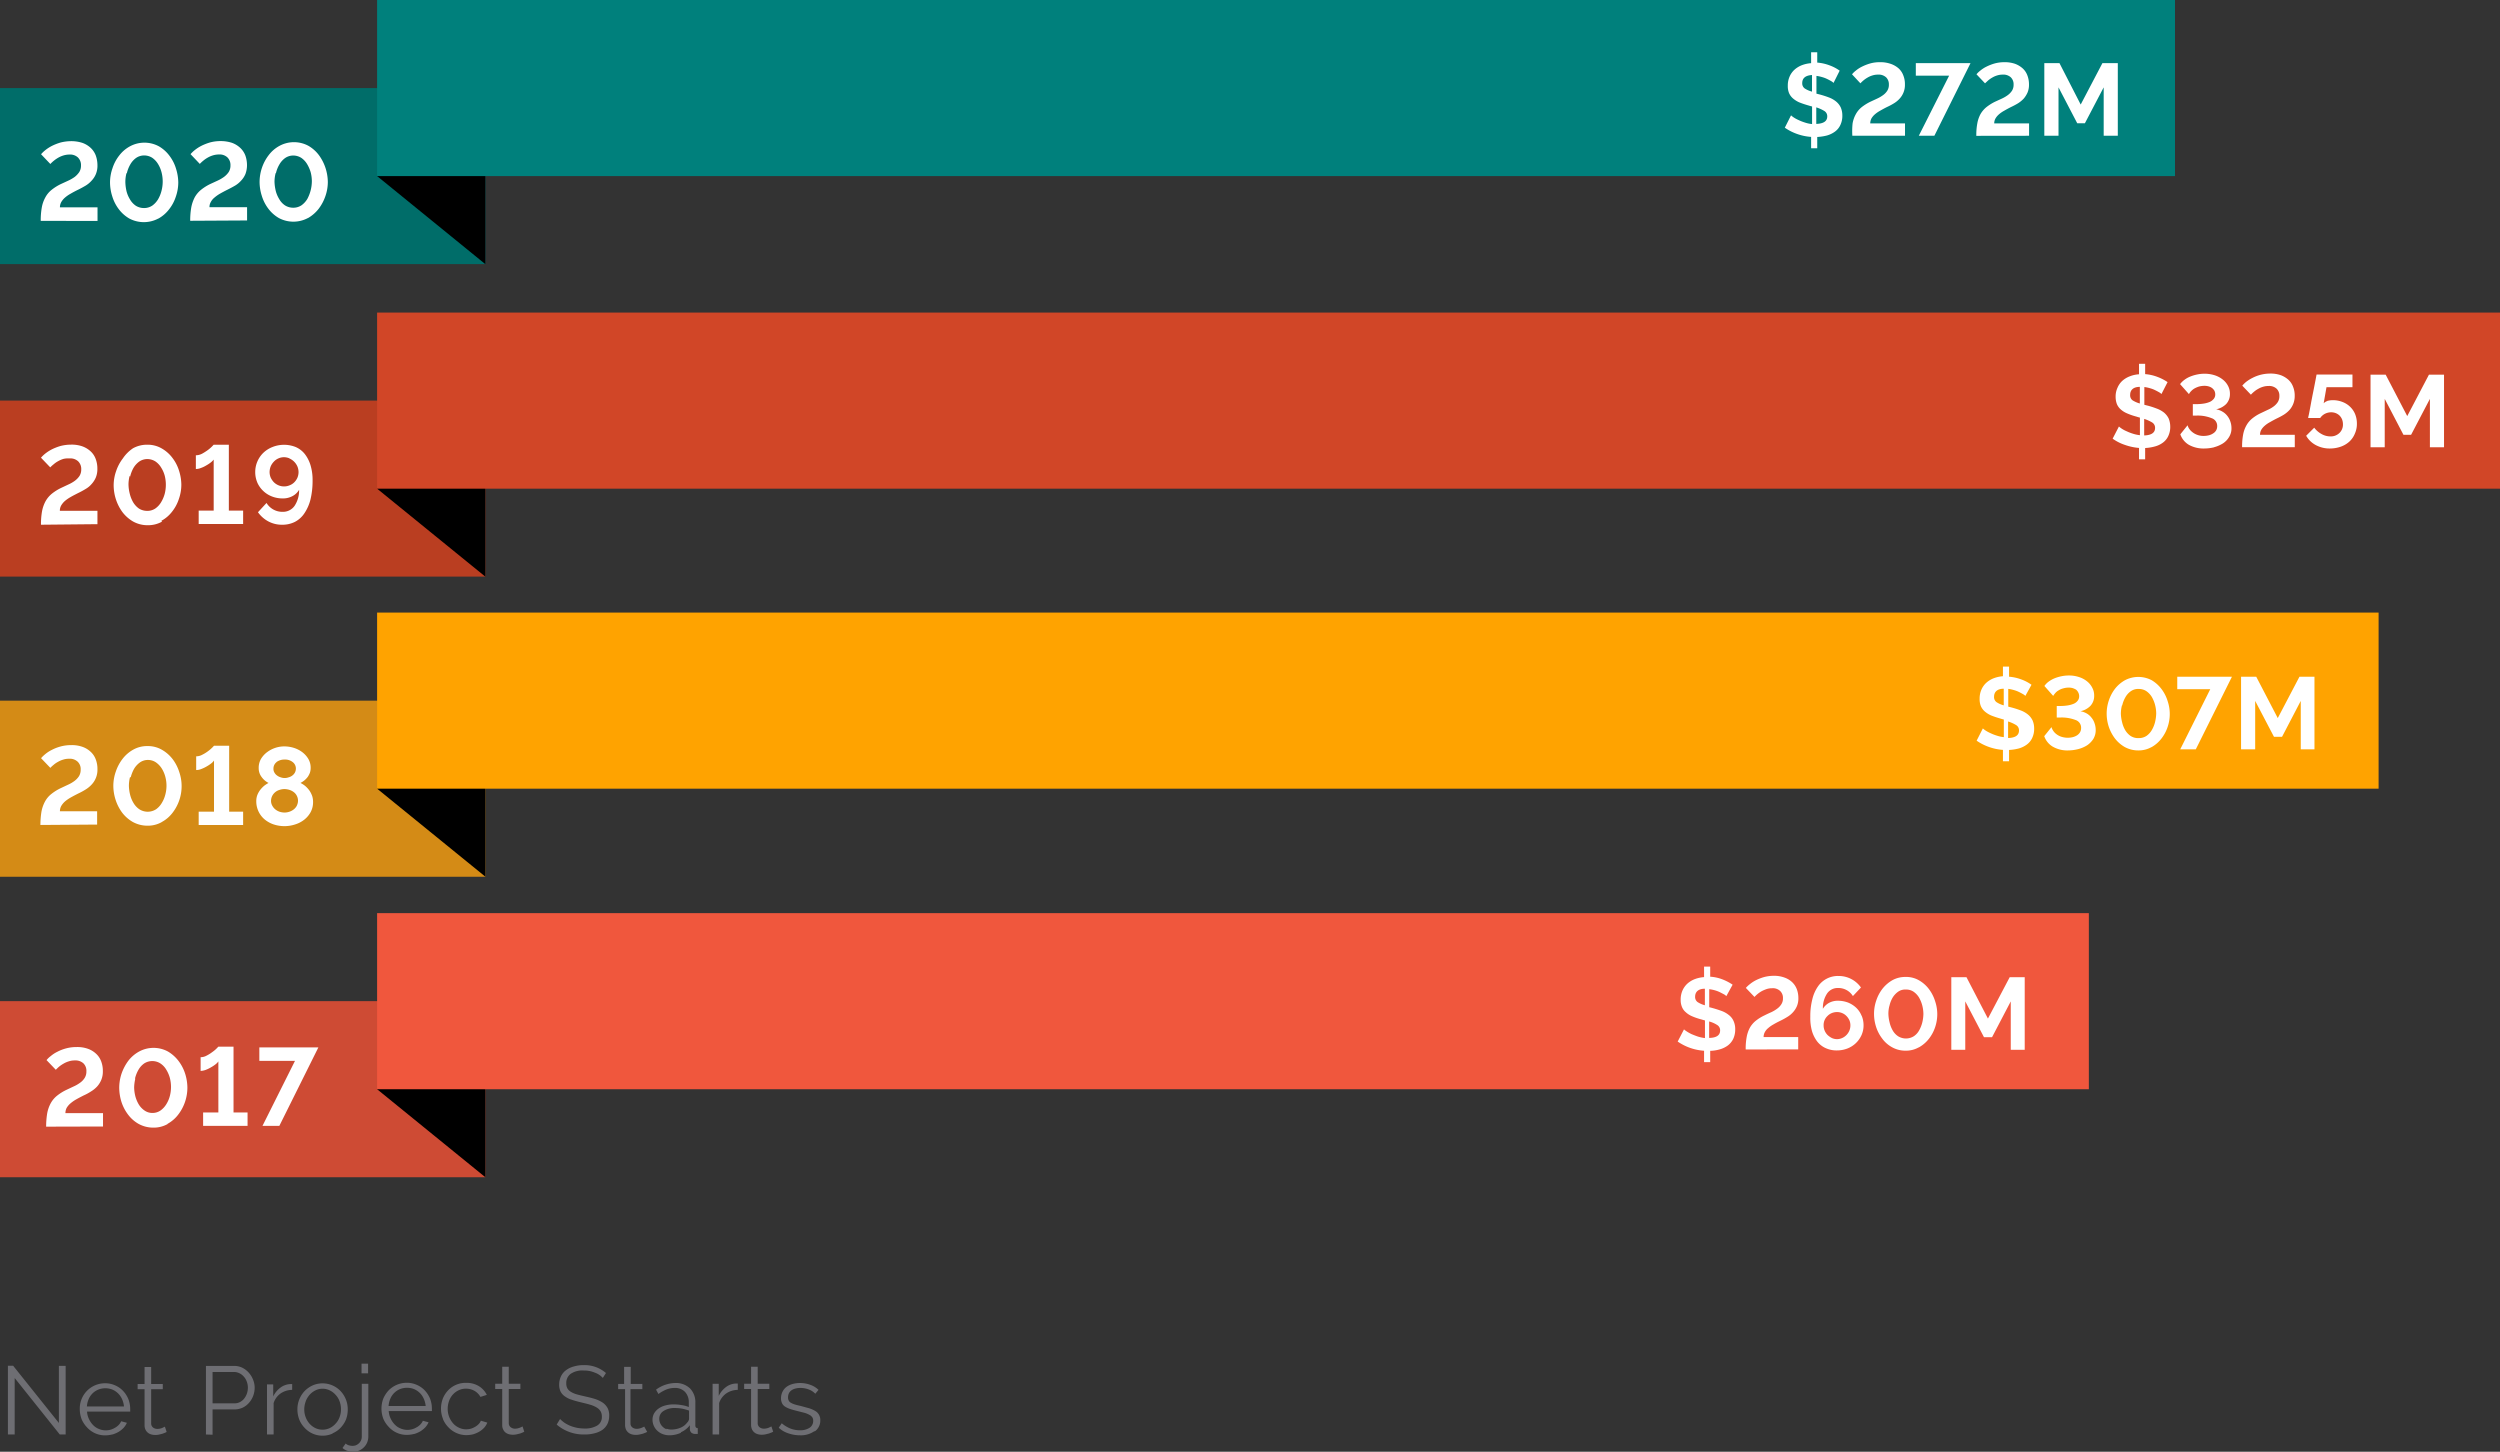
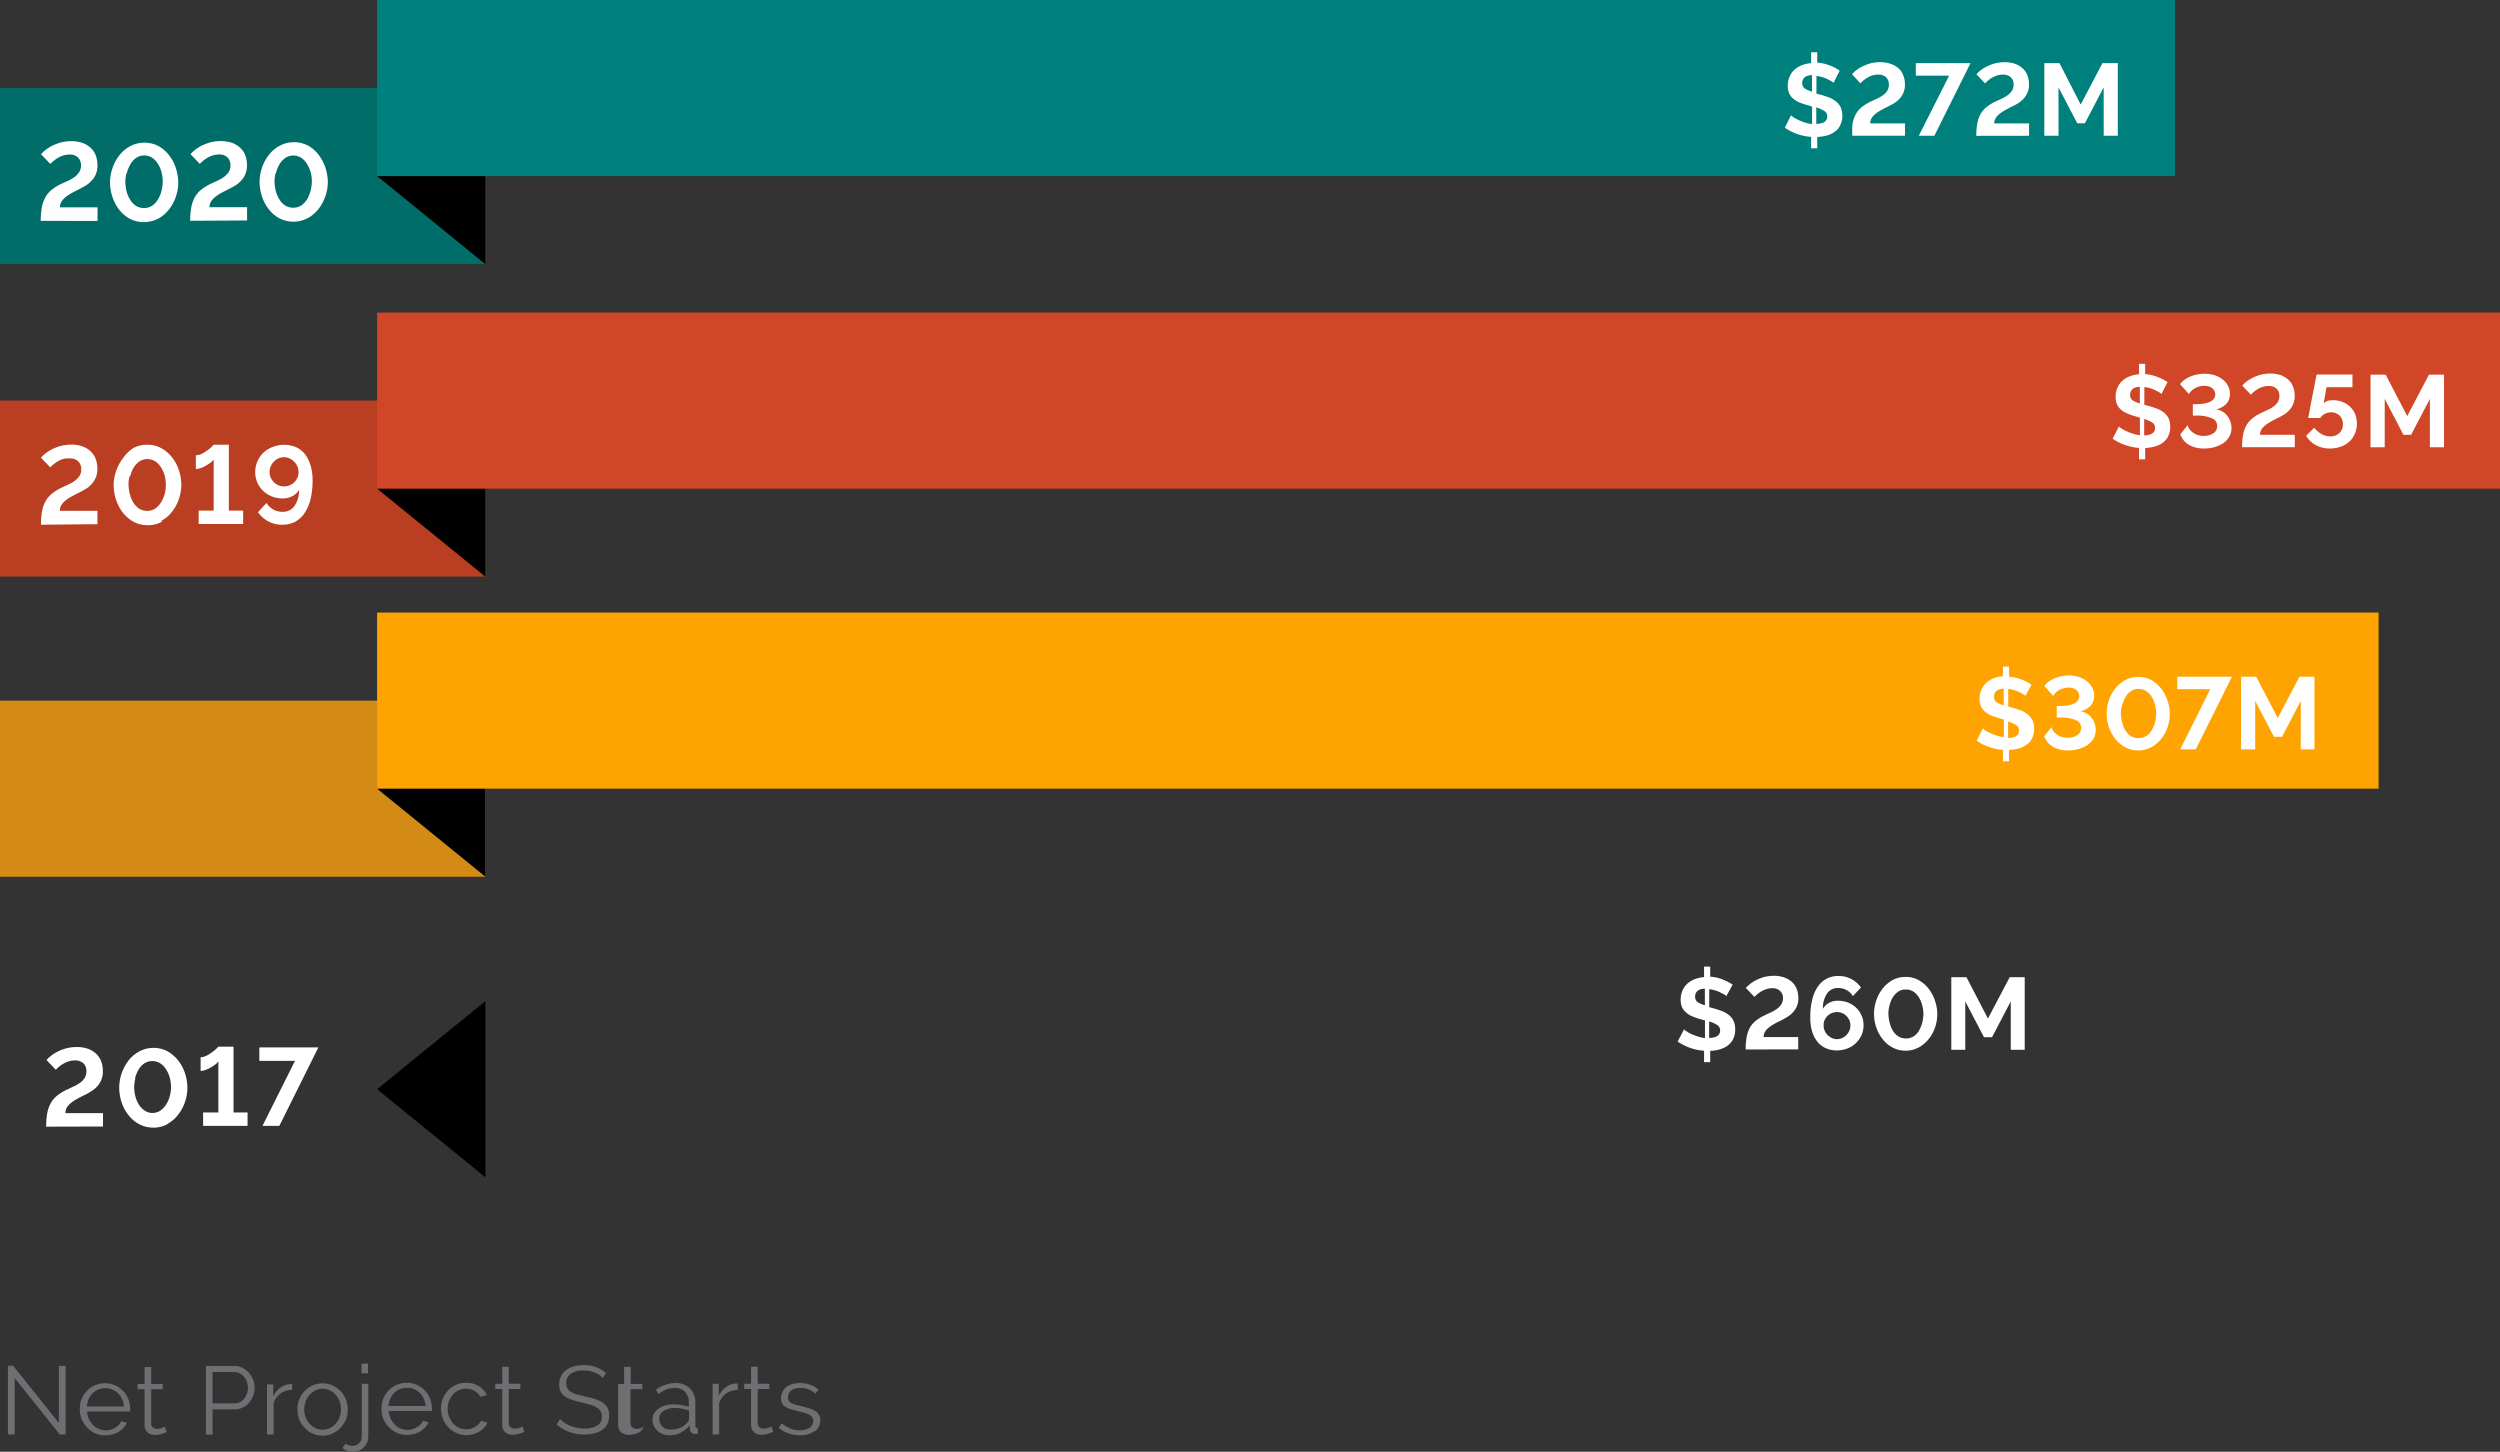
<svg xmlns="http://www.w3.org/2000/svg" id="Layer_1" data-name="Layer 1" width="309.92" height="179.97" viewBox="0 0 309.92 179.97">
  <rect x="0" y="0" width="309.92" height="179.97" fill="#333333" stroke="none" />
  <title>Progress report 2020 -FV-03-rev1</title>
-   <path d="M201.4,187.6a1.63,1.63,0,0,0,.66-1.37,1.3,1.3,0,0,0-.16-.67,1.22,1.22,0,0,0-.46-.47,3.46,3.46,0,0,0-.76-.34l-1.06-.29c-.28-.06-.51-.12-.71-.18a2.13,2.13,0,0,1-.49-.21.59.59,0,0,1-.27-.27.78.78,0,0,1-.09-.4,1.21,1.21,0,0,1,.12-.53,1,1,0,0,1,.33-.36,1.43,1.43,0,0,1,.49-.21,2.46,2.46,0,0,1,.6-.07,2.85,2.85,0,0,1,1,.18,2.13,2.13,0,0,1,.84.54l.4-.48a2.74,2.74,0,0,0-1-.62,3.65,3.65,0,0,0-1.31-.23,3.42,3.42,0,0,0-.9.12,2.34,2.34,0,0,0-.75.35,1.71,1.71,0,0,0-.5.6,1.84,1.84,0,0,0-.19.83,1.42,1.42,0,0,0,.13.61,1,1,0,0,0,.38.42,2.8,2.8,0,0,0,.66.3c.26.09.57.17.93.26l.83.21a3,3,0,0,1,.58.24,1,1,0,0,1,.36.3.75.75,0,0,1,.12.44,1,1,0,0,1-.45.87,2.13,2.13,0,0,1-1.21.31,3.33,3.33,0,0,1-1.17-.22,4,4,0,0,1-1.07-.65l-.37.55a3.09,3.09,0,0,0,1.2.7,4.32,4.32,0,0,0,1.42.24,2.89,2.89,0,0,0,1.78-.5M196,187l-.33.16a1.67,1.67,0,0,1-.62.12.87.87,0,0,1-.51-.17.63.63,0,0,1-.24-.51v-4.24h1.44v-.65H194.3V179.6h-.82v2.11h-.86v.65h.86v4.47a1.4,1.4,0,0,0,.11.53,1.1,1.1,0,0,0,.29.38,1.13,1.13,0,0,0,.42.22,1.68,1.68,0,0,0,.5.07,2,2,0,0,0,.48-.05l.41-.1.32-.12.21-.1Zm-4.17-5.32h-.16a2.2,2.2,0,0,0-1.26.41,3,3,0,0,0-.94,1.13v-1.5h-.76V188h.81v-3.89a2.31,2.31,0,0,1,.87-1.19,2.56,2.56,0,0,1,1.44-.45ZM183,187.35a1.35,1.35,0,0,1-.47-.3,1.31,1.31,0,0,1-.31-.43,1.25,1.25,0,0,1-.12-.54,1.1,1.1,0,0,1,.54-1,2.48,2.48,0,0,1,1.41-.36,5.26,5.26,0,0,1,.89.08,6.32,6.32,0,0,1,.85.24v1a.5.5,0,0,1-.06.24.63.63,0,0,1-.16.23,2,2,0,0,1-.81.64,3,3,0,0,1-1.17.24,1.71,1.71,0,0,1-.59-.11m1.81.43a2.76,2.76,0,0,0,1.08-.86v.49a.62.62,0,0,0,.18.43.72.72,0,0,0,.49.16h.31v-.72c-.2,0-.3-.11-.3-.34V184.1a2.42,2.42,0,0,0-.67-1.82,2.52,2.52,0,0,0-1.85-.66,4.15,4.15,0,0,0-2.35.82l.29.54a4.92,4.92,0,0,1,1-.56,2.86,2.86,0,0,1,1-.19,1.7,1.7,0,0,1,1.3.49,1.86,1.86,0,0,1,.47,1.31v.57a3.38,3.38,0,0,0-.88-.24,5.55,5.55,0,0,0-1-.09,3.81,3.81,0,0,0-1.06.14,2.53,2.53,0,0,0-.83.39,1.94,1.94,0,0,0-.54.6,1.65,1.65,0,0,0-.19.76,1.89,1.89,0,0,0,.6,1.38,2,2,0,0,0,.66.41,2.29,2.29,0,0,0,.82.15,3.4,3.4,0,0,0,1.41-.3m-4.52-.78a2.11,2.11,0,0,1-.34.16,1.58,1.58,0,0,1-.61.12.87.87,0,0,1-.51-.17.6.6,0,0,1-.24-.51v-4.24H180v-.65h-1.44v-2.11h-.82v2.11H177v.65h.86v4.47a1.4,1.4,0,0,0,.11.53,1.1,1.1,0,0,0,.29.38,1.13,1.13,0,0,0,.42.22,1.68,1.68,0,0,0,.5.07,2,2,0,0,0,.48-.05l.41-.1.32-.12.21-.1Zm-4.74-6.64a4.13,4.13,0,0,0-1.21-.72,4.07,4.07,0,0,0-1.51-.26,4.24,4.24,0,0,0-1.23.16,2.87,2.87,0,0,0-1,.47,2,2,0,0,0-.63.77,2.39,2.39,0,0,0-.22,1,2,2,0,0,0,.17.87,1.61,1.61,0,0,0,.53.6,2.81,2.81,0,0,0,.85.42c.33.12.73.22,1.17.33s.8.19,1.12.29a3.32,3.32,0,0,1,.8.34,1.38,1.38,0,0,1,.49.47,1.27,1.27,0,0,1,.16.66,1.21,1.21,0,0,1-.57,1.11,2.94,2.94,0,0,1-1.59.37,4.88,4.88,0,0,1-.93-.09,4.78,4.78,0,0,1-.84-.25,4.84,4.84,0,0,1-.71-.38,4,4,0,0,1-.54-.46l-.42.69a5.1,5.1,0,0,0,3.42,1.23,4.65,4.65,0,0,0,1.23-.14,3,3,0,0,0,1-.42,2,2,0,0,0,.63-.72,2.29,2.29,0,0,0,.23-1,2,2,0,0,0-.2-1,2,2,0,0,0-.59-.66,4,4,0,0,0-.93-.45c-.37-.12-.78-.22-1.23-.32s-.76-.18-1.06-.26a2.86,2.86,0,0,1-.74-.32,1.24,1.24,0,0,1-.43-.42,1.26,1.26,0,0,1-.14-.63,1.4,1.4,0,0,1,.52-1.16,2.57,2.57,0,0,1,1.64-.43,3.38,3.38,0,0,1,1.37.26,2.4,2.4,0,0,1,1,.66ZM165.15,187a2.11,2.11,0,0,1-.34.16,1.58,1.58,0,0,1-.61.12.87.87,0,0,1-.51-.17.63.63,0,0,1-.25-.51v-4.24h1.44v-.65h-1.44V179.6h-.81v2.11h-.87v.65h.87v4.47a1.1,1.1,0,0,0,.11.53,1,1,0,0,0,.28.38,1.13,1.13,0,0,0,.42.22,1.79,1.79,0,0,0,.51.07,2,2,0,0,0,.48-.05l.41-.1.31-.12.21-.1Zm-9.87-.92a3.14,3.14,0,0,0,.65,1,3.06,3.06,0,0,0,2.26,1,3.56,3.56,0,0,0,.86-.11,3.35,3.35,0,0,0,.75-.33,2.58,2.58,0,0,0,.6-.49,2.07,2.07,0,0,0,.38-.62l-.8-.24a1.19,1.19,0,0,1-.26.41,2,2,0,0,1-.43.34,2.61,2.61,0,0,1-.54.24,2.47,2.47,0,0,1-.6.08,2.06,2.06,0,0,1-.88-.2,2.17,2.17,0,0,1-.73-.54,2.71,2.71,0,0,1-.67-1.8,2.85,2.85,0,0,1,.18-1,2.3,2.3,0,0,1,.48-.79,2.18,2.18,0,0,1,.72-.52,2,2,0,0,1,.89-.19,2.13,2.13,0,0,1,1.05.27,2,2,0,0,1,.74.75l.79-.25a2.63,2.63,0,0,0-1-1.09,2.88,2.88,0,0,0-1.54-.4,3,3,0,0,0-2.27.94,3.29,3.29,0,0,0-.64,1,3.55,3.55,0,0,0-.23,1.25,3.4,3.4,0,0,0,.24,1.26m-6.74-1.58a2.89,2.89,0,0,1,.22-.91,2.21,2.21,0,0,1,1.21-1.19,2.39,2.39,0,0,1,1.72,0,2.29,2.29,0,0,1,1.21,1.19,2.85,2.85,0,0,1,.24.91Zm3.17,3.47a3.51,3.51,0,0,0,.77-.33,3.2,3.2,0,0,0,.61-.49,2.35,2.35,0,0,0,.41-.63l-.71-.19a1.44,1.44,0,0,1-.31.46,1.75,1.75,0,0,1-.46.35,2.18,2.18,0,0,1-2,.14,2,2,0,0,1-.71-.48,2.71,2.71,0,0,1-.51-.74,2.51,2.51,0,0,1-.24-.93h5.35a.29.29,0,0,0,0-.13v-.2a3.39,3.39,0,0,0-.23-1.22,3.29,3.29,0,0,0-.64-1,2.92,2.92,0,0,0-1-.7,3,3,0,0,0-1.25-.26,3.15,3.15,0,0,0-1.25.26,3.26,3.26,0,0,0-1,.69,3.66,3.66,0,0,0-.65,1,3.55,3.55,0,0,0-.23,1.25,3.6,3.6,0,0,0,.23,1.26,3.35,3.35,0,0,0,.66,1,3,3,0,0,0,2.24,1,3.72,3.72,0,0,0,.88-.11M146,179.22h-.81v1.2H146ZM144.87,190a1.79,1.79,0,0,0,.59-.39,1.81,1.81,0,0,0,.42-.6,2,2,0,0,0,.15-.76v-6.53h-.81v6.57a1.14,1.14,0,0,1-.1.45,1.24,1.24,0,0,1-.25.35,1.41,1.41,0,0,1-.36.24,1.15,1.15,0,0,1-.41.08,1.76,1.76,0,0,1-.46-.06,1,1,0,0,1-.42-.23l-.39.55a1.56,1.56,0,0,0,.62.36,2.13,2.13,0,0,0,.75.11,1.71,1.71,0,0,0,.67-.14m-6.6-6.12a2.78,2.78,0,0,1,.49-.81,2.39,2.39,0,0,1,.72-.54,2,2,0,0,1,1.76,0,2.24,2.24,0,0,1,.72.54,2.3,2.3,0,0,1,.5.8,2.85,2.85,0,0,1,.18,1,2.64,2.64,0,0,1-.18,1,2.3,2.3,0,0,1-.5.8,2.24,2.24,0,0,1-.72.54,2.11,2.11,0,0,1-1.77,0,2.39,2.39,0,0,1-.72-.54,2.68,2.68,0,0,1-.66-1.77,2.85,2.85,0,0,1,.18-1m3.34,3.95a2.92,2.92,0,0,0,1-.7,3.32,3.32,0,0,0,.65-1,3.53,3.53,0,0,0,.22-1.24,3.28,3.28,0,0,0-.88-2.28,3.08,3.08,0,0,0-3.48-.71,3.32,3.32,0,0,0-1,.71,3.28,3.28,0,0,0-.88,2.28,3.54,3.54,0,0,0,.23,1.24,3.11,3.11,0,0,0,.64,1,3,3,0,0,0,2.23,1,3,3,0,0,0,1.25-.26m-5-6.14h-.15a2.2,2.2,0,0,0-1.26.41,2.86,2.86,0,0,0-.94,1.13v-1.5h-.77V188h.82v-3.89a2.29,2.29,0,0,1,.86-1.19,2.56,2.56,0,0,1,1.44-.45Zm-9.87-1.5h2.65a1.52,1.52,0,0,1,.66.15,1.65,1.65,0,0,1,.56.42,1.86,1.86,0,0,1,.37.62,2.12,2.12,0,0,1,.14.75,2.28,2.28,0,0,1-.12.73,2.13,2.13,0,0,1-.34.63,1.66,1.66,0,0,1-.52.43,1.45,1.45,0,0,1-.68.16h-2.72Zm0,7.78v-3.14h2.76a2.29,2.29,0,0,0,1-.23,2.39,2.39,0,0,0,.77-.6,2.76,2.76,0,0,0,.51-.86,2.85,2.85,0,0,0,.18-1,2.66,2.66,0,0,0-.2-1,2.86,2.86,0,0,0-.52-.85,2.65,2.65,0,0,0-.8-.62,2.29,2.29,0,0,0-1-.23H125.9V188Zm-5.91-1-.33.16a1.67,1.67,0,0,1-.62.12.87.87,0,0,1-.51-.17.63.63,0,0,1-.24-.51v-4.24h1.44v-.65h-1.44v-2.11h-.82v2.11h-.86v.65h.86v4.47a1.23,1.23,0,0,0,.11.53,1.1,1.1,0,0,0,.29.38,1.13,1.13,0,0,0,.42.22,1.68,1.68,0,0,0,.5.07,2,2,0,0,0,.48-.05l.41-.1.32-.12.21-.1Zm-9.67-2.5a2.89,2.89,0,0,1,.22-.91,2.21,2.21,0,0,1,1.21-1.19,2.39,2.39,0,0,1,1.72,0,2.29,2.29,0,0,1,1.21,1.19,2.85,2.85,0,0,1,.24.91Zm3.17,3.47a3.51,3.51,0,0,0,.77-.33,3.2,3.2,0,0,0,.61-.49,2.35,2.35,0,0,0,.41-.63l-.71-.19a1.44,1.44,0,0,1-.31.46,1.75,1.75,0,0,1-.46.35,2.18,2.18,0,0,1-2,.14,2,2,0,0,1-.71-.48,2.71,2.71,0,0,1-.51-.74,2.51,2.51,0,0,1-.24-.93h5.35a.29.29,0,0,0,0-.13v-.2a3.39,3.39,0,0,0-.23-1.22,3.29,3.29,0,0,0-.64-1,2.92,2.92,0,0,0-1-.7,3,3,0,0,0-1.25-.26,3.14,3.14,0,0,0-2.25.95,3.14,3.14,0,0,0-.88,2.25,3.6,3.6,0,0,0,.23,1.26,3.35,3.35,0,0,0,.66,1,3,3,0,0,0,2.24,1,3.72,3.72,0,0,0,.88-.11m-6.49,0h.73v-8.51h-.84v7.08L102,179.48h-.65V188h.84v-7Z" transform="translate(-100.37 -10.17)" fill="#6e6e73" />
-   <rect y="124.11" width="60.17" height="21.83" fill="#ce4b34" />
+   <path d="M201.4,187.6a1.63,1.63,0,0,0,.66-1.37,1.3,1.3,0,0,0-.16-.67,1.22,1.22,0,0,0-.46-.47,3.46,3.46,0,0,0-.76-.34l-1.06-.29c-.28-.06-.51-.12-.71-.18a2.13,2.13,0,0,1-.49-.21.59.59,0,0,1-.27-.27.78.78,0,0,1-.09-.4,1.21,1.21,0,0,1,.12-.53,1,1,0,0,1,.33-.36,1.43,1.43,0,0,1,.49-.21,2.46,2.46,0,0,1,.6-.07,2.85,2.85,0,0,1,1,.18,2.13,2.13,0,0,1,.84.54l.4-.48a2.74,2.74,0,0,0-1-.62,3.65,3.65,0,0,0-1.31-.23,3.42,3.42,0,0,0-.9.12,2.34,2.34,0,0,0-.75.35,1.71,1.71,0,0,0-.5.6,1.84,1.84,0,0,0-.19.83,1.42,1.42,0,0,0,.13.61,1,1,0,0,0,.38.42,2.8,2.8,0,0,0,.66.3c.26.09.57.17.93.26l.83.21a3,3,0,0,1,.58.24,1,1,0,0,1,.36.3.75.75,0,0,1,.12.44,1,1,0,0,1-.45.87,2.13,2.13,0,0,1-1.21.31,3.33,3.33,0,0,1-1.17-.22,4,4,0,0,1-1.07-.65l-.37.55a3.09,3.09,0,0,0,1.2.7,4.32,4.32,0,0,0,1.42.24,2.89,2.89,0,0,0,1.78-.5M196,187l-.33.16a1.67,1.67,0,0,1-.62.12.87.87,0,0,1-.51-.17.63.63,0,0,1-.24-.51v-4.24h1.44v-.65H194.3V179.6h-.82v2.11h-.86v.65h.86v4.47a1.4,1.4,0,0,0,.11.53,1.1,1.1,0,0,0,.29.38,1.13,1.13,0,0,0,.42.22,1.68,1.68,0,0,0,.5.07,2,2,0,0,0,.48-.05l.41-.1.32-.12.21-.1Zm-4.17-5.32h-.16a2.2,2.2,0,0,0-1.26.41,3,3,0,0,0-.94,1.13v-1.5h-.76V188h.81v-3.89a2.31,2.31,0,0,1,.87-1.19,2.56,2.56,0,0,1,1.44-.45ZM183,187.35a1.35,1.35,0,0,1-.47-.3,1.31,1.31,0,0,1-.31-.43,1.25,1.25,0,0,1-.12-.54,1.1,1.1,0,0,1,.54-1,2.48,2.48,0,0,1,1.41-.36,5.26,5.26,0,0,1,.89.08,6.32,6.32,0,0,1,.85.24v1a.5.5,0,0,1-.06.24.63.63,0,0,1-.16.23,2,2,0,0,1-.81.64,3,3,0,0,1-1.17.24,1.71,1.71,0,0,1-.59-.11m1.81.43a2.76,2.76,0,0,0,1.08-.86v.49a.62.62,0,0,0,.18.43.72.72,0,0,0,.49.16h.31v-.72c-.2,0-.3-.11-.3-.34V184.1a2.42,2.42,0,0,0-.67-1.82,2.52,2.52,0,0,0-1.85-.66,4.15,4.15,0,0,0-2.35.82l.29.54a4.92,4.92,0,0,1,1-.56,2.86,2.86,0,0,1,1-.19,1.7,1.7,0,0,1,1.3.49,1.86,1.86,0,0,1,.47,1.31v.57a3.38,3.38,0,0,0-.88-.24,5.55,5.55,0,0,0-1-.09,3.81,3.81,0,0,0-1.06.14,2.53,2.53,0,0,0-.83.39,1.94,1.94,0,0,0-.54.6,1.65,1.65,0,0,0-.19.76,1.89,1.89,0,0,0,.6,1.38,2,2,0,0,0,.66.41,2.29,2.29,0,0,0,.82.15,3.4,3.4,0,0,0,1.41-.3m-4.52-.78a2.11,2.11,0,0,1-.34.16,1.58,1.58,0,0,1-.61.12.87.87,0,0,1-.51-.17.6.6,0,0,1-.24-.51v-4.24H180v-.65h-1.44v-2.11h-.82v2.11H177v.65v4.47a1.4,1.4,0,0,0,.11.53,1.1,1.1,0,0,0,.29.38,1.13,1.13,0,0,0,.42.22,1.68,1.68,0,0,0,.5.07,2,2,0,0,0,.48-.05l.41-.1.32-.12.21-.1Zm-4.74-6.64a4.13,4.13,0,0,0-1.21-.72,4.07,4.07,0,0,0-1.51-.26,4.24,4.24,0,0,0-1.23.16,2.87,2.87,0,0,0-1,.47,2,2,0,0,0-.63.77,2.39,2.39,0,0,0-.22,1,2,2,0,0,0,.17.87,1.61,1.61,0,0,0,.53.6,2.81,2.81,0,0,0,.85.42c.33.12.73.22,1.17.33s.8.19,1.12.29a3.32,3.32,0,0,1,.8.34,1.38,1.38,0,0,1,.49.47,1.27,1.27,0,0,1,.16.66,1.21,1.21,0,0,1-.57,1.11,2.94,2.94,0,0,1-1.59.37,4.88,4.88,0,0,1-.93-.09,4.78,4.78,0,0,1-.84-.25,4.84,4.84,0,0,1-.71-.38,4,4,0,0,1-.54-.46l-.42.69a5.1,5.1,0,0,0,3.42,1.23,4.65,4.65,0,0,0,1.23-.14,3,3,0,0,0,1-.42,2,2,0,0,0,.63-.72,2.29,2.29,0,0,0,.23-1,2,2,0,0,0-.2-1,2,2,0,0,0-.59-.66,4,4,0,0,0-.93-.45c-.37-.12-.78-.22-1.23-.32s-.76-.18-1.06-.26a2.86,2.86,0,0,1-.74-.32,1.24,1.24,0,0,1-.43-.42,1.26,1.26,0,0,1-.14-.63,1.4,1.4,0,0,1,.52-1.16,2.57,2.57,0,0,1,1.64-.43,3.38,3.38,0,0,1,1.37.26,2.4,2.4,0,0,1,1,.66ZM165.15,187a2.11,2.11,0,0,1-.34.16,1.58,1.58,0,0,1-.61.12.87.87,0,0,1-.51-.17.63.63,0,0,1-.25-.51v-4.24h1.44v-.65h-1.44V179.6h-.81v2.11h-.87v.65h.87v4.47a1.1,1.1,0,0,0,.11.53,1,1,0,0,0,.28.38,1.13,1.13,0,0,0,.42.22,1.79,1.79,0,0,0,.51.07,2,2,0,0,0,.48-.05l.41-.1.31-.12.21-.1Zm-9.87-.92a3.14,3.14,0,0,0,.65,1,3.06,3.06,0,0,0,2.26,1,3.56,3.56,0,0,0,.86-.11,3.35,3.35,0,0,0,.75-.33,2.58,2.58,0,0,0,.6-.49,2.07,2.07,0,0,0,.38-.62l-.8-.24a1.19,1.19,0,0,1-.26.41,2,2,0,0,1-.43.34,2.61,2.61,0,0,1-.54.24,2.47,2.47,0,0,1-.6.08,2.06,2.06,0,0,1-.88-.2,2.17,2.17,0,0,1-.73-.54,2.71,2.71,0,0,1-.67-1.8,2.85,2.85,0,0,1,.18-1,2.3,2.3,0,0,1,.48-.79,2.18,2.18,0,0,1,.72-.52,2,2,0,0,1,.89-.19,2.13,2.13,0,0,1,1.05.27,2,2,0,0,1,.74.75l.79-.25a2.63,2.63,0,0,0-1-1.09,2.88,2.88,0,0,0-1.54-.4,3,3,0,0,0-2.27.94,3.29,3.29,0,0,0-.64,1,3.55,3.55,0,0,0-.23,1.25,3.4,3.4,0,0,0,.24,1.26m-6.74-1.58a2.89,2.89,0,0,1,.22-.91,2.21,2.21,0,0,1,1.21-1.19,2.39,2.39,0,0,1,1.72,0,2.29,2.29,0,0,1,1.21,1.19,2.85,2.85,0,0,1,.24.91Zm3.17,3.47a3.51,3.51,0,0,0,.77-.33,3.2,3.2,0,0,0,.61-.49,2.35,2.35,0,0,0,.41-.63l-.71-.19a1.44,1.44,0,0,1-.31.46,1.75,1.75,0,0,1-.46.35,2.18,2.18,0,0,1-2,.14,2,2,0,0,1-.71-.48,2.71,2.71,0,0,1-.51-.74,2.51,2.51,0,0,1-.24-.93h5.35a.29.29,0,0,0,0-.13v-.2a3.39,3.39,0,0,0-.23-1.22,3.29,3.29,0,0,0-.64-1,2.92,2.92,0,0,0-1-.7,3,3,0,0,0-1.25-.26,3.15,3.15,0,0,0-1.25.26,3.26,3.26,0,0,0-1,.69,3.66,3.66,0,0,0-.65,1,3.55,3.55,0,0,0-.23,1.25,3.6,3.6,0,0,0,.23,1.26,3.35,3.35,0,0,0,.66,1,3,3,0,0,0,2.24,1,3.72,3.72,0,0,0,.88-.11M146,179.22h-.81v1.2H146ZM144.87,190a1.79,1.79,0,0,0,.59-.39,1.81,1.81,0,0,0,.42-.6,2,2,0,0,0,.15-.76v-6.53h-.81v6.57a1.14,1.14,0,0,1-.1.45,1.24,1.24,0,0,1-.25.35,1.41,1.41,0,0,1-.36.24,1.15,1.15,0,0,1-.41.08,1.76,1.76,0,0,1-.46-.06,1,1,0,0,1-.42-.23l-.39.55a1.56,1.56,0,0,0,.62.36,2.13,2.13,0,0,0,.75.11,1.71,1.71,0,0,0,.67-.14m-6.6-6.12a2.78,2.78,0,0,1,.49-.81,2.39,2.39,0,0,1,.72-.54,2,2,0,0,1,1.76,0,2.24,2.24,0,0,1,.72.54,2.3,2.3,0,0,1,.5.8,2.85,2.85,0,0,1,.18,1,2.64,2.64,0,0,1-.18,1,2.3,2.3,0,0,1-.5.8,2.24,2.24,0,0,1-.72.54,2.11,2.11,0,0,1-1.77,0,2.39,2.39,0,0,1-.72-.54,2.68,2.68,0,0,1-.66-1.77,2.85,2.85,0,0,1,.18-1m3.34,3.95a2.92,2.92,0,0,0,1-.7,3.32,3.32,0,0,0,.65-1,3.53,3.53,0,0,0,.22-1.24,3.28,3.28,0,0,0-.88-2.28,3.08,3.08,0,0,0-3.48-.71,3.32,3.32,0,0,0-1,.71,3.28,3.28,0,0,0-.88,2.28,3.54,3.54,0,0,0,.23,1.24,3.11,3.11,0,0,0,.64,1,3,3,0,0,0,2.23,1,3,3,0,0,0,1.25-.26m-5-6.14h-.15a2.2,2.2,0,0,0-1.26.41,2.86,2.86,0,0,0-.94,1.13v-1.5h-.77V188h.82v-3.89a2.29,2.29,0,0,1,.86-1.19,2.56,2.56,0,0,1,1.44-.45Zm-9.87-1.5h2.65a1.52,1.52,0,0,1,.66.15,1.65,1.65,0,0,1,.56.42,1.86,1.86,0,0,1,.37.62,2.12,2.12,0,0,1,.14.75,2.28,2.28,0,0,1-.12.73,2.13,2.13,0,0,1-.34.63,1.66,1.66,0,0,1-.52.43,1.45,1.45,0,0,1-.68.16h-2.72Zm0,7.78v-3.14h2.76a2.29,2.29,0,0,0,1-.23,2.39,2.39,0,0,0,.77-.6,2.76,2.76,0,0,0,.51-.86,2.85,2.85,0,0,0,.18-1,2.66,2.66,0,0,0-.2-1,2.86,2.86,0,0,0-.52-.85,2.65,2.65,0,0,0-.8-.62,2.29,2.29,0,0,0-1-.23H125.9V188Zm-5.91-1-.33.16a1.67,1.67,0,0,1-.62.12.87.87,0,0,1-.51-.17.63.63,0,0,1-.24-.51v-4.24h1.44v-.65h-1.44v-2.11h-.82v2.11h-.86v.65h.86v4.47a1.23,1.23,0,0,0,.11.53,1.1,1.1,0,0,0,.29.38,1.13,1.13,0,0,0,.42.22,1.68,1.68,0,0,0,.5.07,2,2,0,0,0,.48-.05l.41-.1.32-.12.21-.1Zm-9.67-2.5a2.89,2.89,0,0,1,.22-.91,2.21,2.21,0,0,1,1.21-1.19,2.39,2.39,0,0,1,1.72,0,2.29,2.29,0,0,1,1.21,1.19,2.85,2.85,0,0,1,.24.91Zm3.17,3.47a3.51,3.51,0,0,0,.77-.33,3.2,3.2,0,0,0,.61-.49,2.35,2.35,0,0,0,.41-.63l-.71-.19a1.44,1.44,0,0,1-.31.46,1.75,1.75,0,0,1-.46.35,2.18,2.18,0,0,1-2,.14,2,2,0,0,1-.71-.48,2.71,2.71,0,0,1-.51-.74,2.51,2.51,0,0,1-.24-.93h5.35a.29.29,0,0,0,0-.13v-.2a3.39,3.39,0,0,0-.23-1.22,3.29,3.29,0,0,0-.64-1,2.92,2.92,0,0,0-1-.7,3,3,0,0,0-1.25-.26,3.14,3.14,0,0,0-2.25.95,3.14,3.14,0,0,0-.88,2.25,3.6,3.6,0,0,0,.23,1.26,3.35,3.35,0,0,0,.66,1,3,3,0,0,0,2.24,1,3.72,3.72,0,0,0,.88-.11m-6.49,0h.73v-8.51h-.84v7.08L102,179.48h-.65V188h.84v-7Z" transform="translate(-100.37 -10.17)" fill="#6e6e73" />
  <polygon points="60.17 145.94 60.17 124.11 46.75 135.03 60.17 145.94" />
-   <rect x="46.75" y="113.2" width="212.2" height="21.83" fill="#f0573d" />
  <path d="M351.37,140.31v-9h-1.86l-2.7,5.13-2.66-5.13h-1.88v9H344v-6l2.32,4.44h1l2.32-4.44v6Zm-16.77-5.44a3.56,3.56,0,0,1,.38-1,2.49,2.49,0,0,1,.67-.74,1.55,1.55,0,0,1,1-.29,1.66,1.66,0,0,1,.94.27,2.39,2.39,0,0,1,.67.71,4,4,0,0,1,.41,1,4.3,4.3,0,0,1,.14,1.07,4.81,4.81,0,0,1-.13,1,3.92,3.92,0,0,1-.39,1,2.07,2.07,0,0,1-.67.74,1.84,1.84,0,0,1-1.95,0,2.14,2.14,0,0,1-.66-.71,3.59,3.59,0,0,1-.39-1,4.84,4.84,0,0,1-.15-1.07,3.76,3.76,0,0,1,.13-1m3.65,5.16a4.07,4.07,0,0,0,1.24-1.06,4.78,4.78,0,0,0,.78-1.46,5,5,0,0,0,0-3.18,4.89,4.89,0,0,0-.74-1.48,4.08,4.08,0,0,0-1.23-1.11,3.16,3.16,0,0,0-1.7-.44,3.31,3.31,0,0,0-1.63.4,4.3,4.3,0,0,0-1.23,1.06,4.89,4.89,0,0,0-.78,1.48,5.07,5.07,0,0,0-.27,1.63,5.25,5.25,0,0,0,.24,1.57,4.76,4.76,0,0,0,.75,1.47,3.75,3.75,0,0,0,1.22,1.09,3.37,3.37,0,0,0,1.7.44,3.21,3.21,0,0,0,1.63-.41m-10.77-1.16a2.4,2.4,0,0,1-.53-.37,1.76,1.76,0,0,1-.36-.54,1.65,1.65,0,0,1-.13-.66,1.53,1.53,0,0,1,.48-1.16,1.61,1.61,0,0,1,.53-.36,1.84,1.84,0,0,1,.65-.13,1.74,1.74,0,0,1,.64.13,1.61,1.61,0,0,1,.53.36,1.86,1.86,0,0,1,.36.52,1.56,1.56,0,0,1,.13.64,1.65,1.65,0,0,1-.13.66,1.76,1.76,0,0,1-.36.54,1.64,1.64,0,0,1-.53.37,1.53,1.53,0,0,1-1.28,0m3.69-2.75a2.84,2.84,0,0,0-.67-1,3.29,3.29,0,0,0-1-.64,3.54,3.54,0,0,0-1.24-.23,2.26,2.26,0,0,0-1.14.27,2,2,0,0,0-.75.73,3.23,3.23,0,0,1,.53-1.91,1.59,1.59,0,0,1,1.36-.67,2.12,2.12,0,0,1,1.83,1l1-1.06a3.37,3.37,0,0,0-2.78-1.43,3,3,0,0,0-2.56,1.31,4.64,4.64,0,0,0-.69,1.58,8.44,8.44,0,0,0-.25,2.18A6.1,6.1,0,0,0,325,138a4,4,0,0,0,.66,1.3,2.78,2.78,0,0,0,1.05.81,3.25,3.25,0,0,0,1.38.28,3.61,3.61,0,0,0,1.3-.24,3.17,3.17,0,0,0,1.75-1.66,2.93,2.93,0,0,0,.25-1.24,3,3,0,0,0-.24-1.18m-7.86,4.19v-1.53H319a1.24,1.24,0,0,1,.15-.6,1.6,1.6,0,0,1,.42-.51,3.72,3.72,0,0,1,.66-.46c.25-.15.54-.3.87-.46a8.76,8.76,0,0,0,.85-.47,3,3,0,0,0,.7-.58,2.67,2.67,0,0,0,.48-.75,2.46,2.46,0,0,0,.18-1,3.08,3.08,0,0,0-.2-1.12,2.36,2.36,0,0,0-.59-.87,2.68,2.68,0,0,0-.95-.56,3.62,3.62,0,0,0-1.3-.21,4.61,4.61,0,0,0-1.23.16,6.09,6.09,0,0,0-1,.39,4.21,4.21,0,0,0-.75.49,3.56,3.56,0,0,0-.49.46l1.07,1.12a3.67,3.67,0,0,1,.9-.72,4.66,4.66,0,0,1,.61-.26,2.18,2.18,0,0,1,.67-.1,1.31,1.31,0,0,1,1,.34,1.17,1.17,0,0,1,.35.9,1.29,1.29,0,0,1-.21.76,2,2,0,0,1-.53.55,4.11,4.11,0,0,1-.73.43c-.28.12-.55.25-.83.39a5.37,5.37,0,0,0-1.09.68,3,3,0,0,0-.72.86,3.91,3.91,0,0,0-.39,1.15,7.89,7.89,0,0,0-.12,1.53Zm-11.57-7.53v2.06a3.08,3.08,0,0,1-.91-.4.78.78,0,0,1-.3-.65c0-.62.41-1,1.21-1m.53,6.06v-2a3.43,3.43,0,0,1,1,.44.76.76,0,0,1,.36.67q0,.9-1.35.93m2.9-6.6a6.37,6.37,0,0,0-1.24-.65,5.06,5.06,0,0,0-1.54-.34V130h-.76v1.3a4.15,4.15,0,0,0-1.15.25,3,3,0,0,0-.92.56,2.6,2.6,0,0,0-.61.86,2.79,2.79,0,0,0-.22,1.14,2.26,2.26,0,0,0,.16.89,1.66,1.66,0,0,0,.48.66,2.71,2.71,0,0,0,.79.5,7.38,7.38,0,0,0,1.12.38l.23.07.23.06v2.19a5.31,5.31,0,0,1-.88-.19c-.29-.1-.54-.2-.78-.3a4.91,4.91,0,0,1-.59-.33,2.88,2.88,0,0,1-.35-.26l-.78,1.51a6.53,6.53,0,0,0,3.27,1.14v1.41h.76v-1.4a4.68,4.68,0,0,0,1.18-.18,3.08,3.08,0,0,0,1-.48,2.3,2.3,0,0,0,.67-.81,2.71,2.71,0,0,0,.25-1.19,2.38,2.38,0,0,0-.21-1.05,1.88,1.88,0,0,0-.58-.73,3.13,3.13,0,0,0-.91-.51c-.36-.13-.76-.26-1.2-.38l-.32-.08V132.8a4.13,4.13,0,0,1,1.34.38l.5.26a1.18,1.18,0,0,1,.28.22Z" transform="translate(-100.37 -10.17)" fill="#fff" />
  <rect y="49.66" width="60.17" height="21.82" fill="#ba3e21" />
  <polygon points="60.17 71.49 60.17 49.66 46.75 60.58 60.17 71.49" />
  <rect x="46.75" y="38.75" width="263.17" height="21.83" fill="#d14627" />
  <path d="M403.35,65.62v-9h-1.87l-2.69,5.13-2.67-5.13h-1.88v9H396v-6l2.32,4.45h.95l2.33-4.45v6Zm-14.48-5.73a1,1,0,0,0-.44.28l.35-2H392V56.6h-4.45q-.27,1.45-.51,2.61c-.06.33-.13.65-.19,1l-.16.86c-.05.26-.09.47-.13.64a1.73,1.73,0,0,0-.05.28H388a1.61,1.61,0,0,1,.58-.52,1.76,1.76,0,0,1,.78-.19,1.62,1.62,0,0,1,.58.11,1.41,1.41,0,0,1,.46.3,1.48,1.48,0,0,1,.31.47,1.71,1.71,0,0,1,.11.59,1.43,1.43,0,0,1-.44,1.1,1.53,1.53,0,0,1-1.13.42,2.21,2.21,0,0,1-1.09-.3,2.81,2.81,0,0,1-.9-.78l-1,1a3,3,0,0,0,1.2,1.16,3.6,3.6,0,0,0,1.76.42,4.06,4.06,0,0,0,1.34-.23,3.1,3.1,0,0,0,1.05-.62,2.76,2.76,0,0,0,.69-1,2.93,2.93,0,0,0,.25-1.24,3.12,3.12,0,0,0-.22-1.17,2.65,2.65,0,0,0-.63-.92,2.72,2.72,0,0,0-.94-.59,3.21,3.21,0,0,0-1.18-.22,2.57,2.57,0,0,0-.73.1m-4,5.73V64.07h-4.31a1.31,1.31,0,0,1,.14-.59,2,2,0,0,1,.42-.51,3.39,3.39,0,0,1,.66-.46c.26-.15.55-.31.87-.47a8.84,8.84,0,0,0,.86-.46,3.54,3.54,0,0,0,.7-.58,2.58,2.58,0,0,0,.65-1.76,2.88,2.88,0,0,0-.2-1.12,2.22,2.22,0,0,0-.58-.87,3,3,0,0,0-.95-.57,3.84,3.84,0,0,0-1.3-.2,4.81,4.81,0,0,0-2.23.55,4.63,4.63,0,0,0-.76.48,3.55,3.55,0,0,0-.48.47l1.07,1.12a3.41,3.41,0,0,1,.39-.37,2.89,2.89,0,0,1,.51-.35,2.66,2.66,0,0,1,.6-.26,2.24,2.24,0,0,1,.68-.1,1.37,1.37,0,0,1,1,.33,1.19,1.19,0,0,1,.35.91,1.36,1.36,0,0,1-.2.76,2.13,2.13,0,0,1-.53.55,3.62,3.62,0,0,1-.74.42l-.82.39a5.07,5.07,0,0,0-1.1.69,2.94,2.94,0,0,0-.71.86,3.66,3.66,0,0,0-.4,1.15,7.89,7.89,0,0,0-.12,1.53Zm-10,0a4,4,0,0,0,1.09-.47,2.39,2.39,0,0,0,.76-.79,2,2,0,0,0,.3-1.13,2.45,2.45,0,0,0-.14-.8,2.17,2.17,0,0,0-.38-.7,2,2,0,0,0-.6-.52,2.16,2.16,0,0,0-.78-.29,2.42,2.42,0,0,0,1.25-.66,1.79,1.79,0,0,0,.46-1.25,2.05,2.05,0,0,0-.24-1,2.44,2.44,0,0,0-.65-.78,3.21,3.21,0,0,0-1-.53,4.14,4.14,0,0,0-1.26-.19,4.41,4.41,0,0,0-.89.09,4.89,4.89,0,0,0-.85.25,3.16,3.16,0,0,0-.74.41,2.56,2.56,0,0,0-.55.54l1.1,1.24a1.41,1.41,0,0,1,.27-.37,1.86,1.86,0,0,1,.41-.33,3,3,0,0,1,.56-.24,2.74,2.74,0,0,1,.7-.09,1.76,1.76,0,0,1,.46.06,1.38,1.38,0,0,1,.43.19,1.22,1.22,0,0,1,.31.33,1,1,0,0,1,.12.48.85.85,0,0,1-.18.55,1.41,1.41,0,0,1-.49.38,3.21,3.21,0,0,1-.75.21,6,6,0,0,1-.94.07h-.42v1.42h.42a4.63,4.63,0,0,1,1.91.32,1,1,0,0,1,.69,1,1,1,0,0,1-.13.51,1.06,1.06,0,0,1-.36.37,1.7,1.7,0,0,1-.53.24,2.72,2.72,0,0,1-.63.08,2.18,2.18,0,0,1-.84-.14,2.06,2.06,0,0,1-.61-.35,1.77,1.77,0,0,1-.39-.43,1.44,1.44,0,0,1-.18-.4l-.9,1.12a2.43,2.43,0,0,0,1.07,1.31,3.7,3.7,0,0,0,1.87.45,5.28,5.28,0,0,0,1.25-.15m-9.21-7.49v2.06a3.36,3.36,0,0,1-.91-.4.77.77,0,0,1-.29-.66c0-.62.4-1,1.2-1m.54,6.06V62.1a4.5,4.5,0,0,1,1,.45.76.76,0,0,1,.35.67c0,.59-.45.9-1.34.93m2.89-6.61a5.83,5.83,0,0,0-1.24-.64,5.39,5.39,0,0,0-1.54-.35V55.27h-.76v1.3a3.7,3.7,0,0,0-1.14.25,3,3,0,0,0-.93.56,2.47,2.47,0,0,0-.6.86,2.6,2.6,0,0,0-.23,1.13,2.51,2.51,0,0,0,.16.9,1.84,1.84,0,0,0,.48.66,2.82,2.82,0,0,0,.79.49,7.54,7.54,0,0,0,1.13.39l.22.07.23.06v2.18a4.46,4.46,0,0,1-.88-.19,5.57,5.57,0,0,1-.77-.3,3.46,3.46,0,0,1-.6-.32,2.33,2.33,0,0,1-.35-.27l-.78,1.51a5.59,5.59,0,0,0,1.54.78,6.85,6.85,0,0,0,1.73.37v1.41h.76v-1.4a5.37,5.37,0,0,0,1.19-.19,2.87,2.87,0,0,0,1-.47,2.1,2.1,0,0,0,.67-.81,2.62,2.62,0,0,0,.25-1.2,2.66,2.66,0,0,0-.2-1,2.29,2.29,0,0,0-.58-.73,3.29,3.29,0,0,0-.92-.5,9.84,9.84,0,0,0-1.2-.38l-.31-.08v-2.2a4.27,4.27,0,0,1,.71.15,3.41,3.41,0,0,1,.63.24c.19.09.35.18.49.26a1.06,1.06,0,0,1,.29.22Z" transform="translate(-100.37 -10.17)" fill="#fff" />
  <rect y="86.86" width="60.17" height="21.83" fill="#d48b16" />
  <polygon points="60.17 108.68 60.17 86.86 46.75 97.77 60.17 108.68" />
  <rect x="46.75" y="75.94" width="248.12" height="21.83" fill="#ffa300" />
  <path d="M387.29,103.06v-9h-1.86l-2.69,5.13-2.67-5.13h-1.88v9h1.75v-6l2.33,4.45h1l2.32-4.45v6Zm-16.64,0h1.93l4.48-9h-6.78v1.55h4.09Zm-7.19-5.45a3.59,3.59,0,0,1,.39-1,2.23,2.23,0,0,1,.66-.74,1.55,1.55,0,0,1,1-.29,1.66,1.66,0,0,1,.94.27,2.39,2.39,0,0,1,.67.71,4,4,0,0,1,.41,1,4.3,4.3,0,0,1,.14,1.07,4.81,4.81,0,0,1-.13,1,3.59,3.59,0,0,1-.39,1,2.27,2.27,0,0,1-.66.75,1.68,1.68,0,0,1-1,.29,1.7,1.7,0,0,1-1-.27,2.35,2.35,0,0,1-.66-.71,3.59,3.59,0,0,1-.39-1,4.75,4.75,0,0,1-.15-1.06,4.22,4.22,0,0,1,.13-1m3.66,5.17a4.05,4.05,0,0,0,1.23-1.06,4.78,4.78,0,0,0,.78-1.46,5,5,0,0,0,0-3.19,4.73,4.73,0,0,0-.74-1.47,4.25,4.25,0,0,0-1.23-1.12,3.57,3.57,0,0,0-3.33,0,4.17,4.17,0,0,0-1.23,1.06A4.89,4.89,0,0,0,361.8,97a5.07,5.07,0,0,0-.27,1.63,5.25,5.25,0,0,0,.24,1.57,5.11,5.11,0,0,0,.75,1.47,4.11,4.11,0,0,0,1.22,1.09,3.47,3.47,0,0,0,1.7.44,3.25,3.25,0,0,0,1.64-.41m-9.06.24a3.91,3.91,0,0,0,1.09-.47,2.76,2.76,0,0,0,.77-.79,2.11,2.11,0,0,0,.29-1.12,2.46,2.46,0,0,0-.14-.81,2.07,2.07,0,0,0-.38-.7,2,2,0,0,0-.59-.52,2.43,2.43,0,0,0-.78-.28,2.4,2.4,0,0,0,1.24-.67,1.79,1.79,0,0,0,.46-1.25,2,2,0,0,0-.24-1,2.38,2.38,0,0,0-.65-.79,3,3,0,0,0-1-.53,3.85,3.85,0,0,0-1.26-.19,4.41,4.41,0,0,0-.89.09,4.89,4.89,0,0,0-.85.25,3.57,3.57,0,0,0-.74.41,2.35,2.35,0,0,0-.54.55l1.09,1.23a2.42,2.42,0,0,1,.27-.36,1.45,1.45,0,0,1,.41-.33,1.86,1.86,0,0,1,.56-.24,2.37,2.37,0,0,1,.7-.1,1.76,1.76,0,0,1,.46.06,2.08,2.08,0,0,1,.43.19A1.08,1.08,0,0,1,358,96a1,1,0,0,1,.12.49.86.86,0,0,1-.18.54,1.21,1.21,0,0,1-.49.38,3.21,3.21,0,0,1-.75.21,6,6,0,0,1-.94.07h-.42v1.43h.42a4.84,4.84,0,0,1,1.92.31,1,1,0,0,1,.68,1,1,1,0,0,1-.13.51,1.19,1.19,0,0,1-.36.38,1.94,1.94,0,0,1-.53.23,2.62,2.62,0,0,1-1.47-.06,2,2,0,0,1-.61-.34,1.65,1.65,0,0,1-.39-.44,1.44,1.44,0,0,1-.18-.4l-.9,1.12a2.43,2.43,0,0,0,1.07,1.31,3.62,3.62,0,0,0,1.88.46,5.21,5.21,0,0,0,1.24-.16m-9.21-7.49v2.06a3,3,0,0,1-.9-.4.77.77,0,0,1-.3-.66c0-.61.4-1,1.2-1m.54,6.06v-2a4.5,4.5,0,0,1,1,.45.75.75,0,0,1,.35.67c0,.59-.44.9-1.34.93m2.89-6.6a5.17,5.17,0,0,0-1.23-.65,5.53,5.53,0,0,0-1.55-.35V92.81h-.76V94a4.08,4.08,0,0,0-1.14.25,3,3,0,0,0-.92.56,2.5,2.5,0,0,0-.61.86,2.74,2.74,0,0,0-.22,1.13,2.3,2.3,0,0,0,.15.9,1.84,1.84,0,0,0,.48.66,3.11,3.11,0,0,0,.79.5,11.53,11.53,0,0,0,1.13.38l.23.07.22.06v2.18a3.84,3.84,0,0,1-.88-.19,5.57,5.57,0,0,1-.77-.3,4.3,4.3,0,0,1-.6-.32,3,3,0,0,1-.35-.27l-.77,1.52a6.31,6.31,0,0,0,1.53.78,6.43,6.43,0,0,0,1.73.36v1.41h.76v-1.4a6,6,0,0,0,1.19-.18,3.08,3.08,0,0,0,1-.48,2.1,2.1,0,0,0,.67-.81,2.62,2.62,0,0,0,.25-1.2,2.48,2.48,0,0,0-.2-1,2.16,2.16,0,0,0-.58-.73,3.13,3.13,0,0,0-.91-.51,12,12,0,0,0-1.2-.38l-.32-.08v-2.2a4.27,4.27,0,0,1,.71.15,3.41,3.41,0,0,1,.63.24c.19.09.35.18.49.26a1.23,1.23,0,0,1,.29.22Z" transform="translate(-100.37 -10.17)" fill="#fff" />
  <path d="M132.91,149.74H135l4.84-9.73h-7.32v1.67h4.42Zm-3.59-1.66v-8.16h-1.88l-.22.23a3.75,3.75,0,0,1-.53.44,4.58,4.58,0,0,1-.7.44,1.53,1.53,0,0,1-.75.2v1.7a2.13,2.13,0,0,0,.61-.12,4.29,4.29,0,0,0,.65-.31,4.45,4.45,0,0,0,.58-.38,1.58,1.58,0,0,0,.36-.37v6.33h-1.89v1.66h5.51v-1.66Zm-12.21-4.22a4,4,0,0,1,.42-1.06,2.4,2.4,0,0,1,.72-.8,1.86,1.86,0,0,1,2,0,2.34,2.34,0,0,1,.73.77,4.06,4.06,0,0,1,.44,1,4.56,4.56,0,0,1,.15,1.16,4.46,4.46,0,0,1-.14,1.09,3.66,3.66,0,0,1-.42,1,2.63,2.63,0,0,1-.72.8,1.72,1.72,0,0,1-1,.32,1.68,1.68,0,0,1-1-.3,2.49,2.49,0,0,1-.72-.76,4,4,0,0,1-.42-1A4.93,4.93,0,0,1,117,145a5,5,0,0,1,.14-1.09m4,5.58a4.24,4.24,0,0,0,1.32-1.14,5.42,5.42,0,0,0,.85-1.59,5.55,5.55,0,0,0,.29-1.76,5.88,5.88,0,0,0-.26-1.67,5.25,5.25,0,0,0-.81-1.6,4.63,4.63,0,0,0-1.33-1.2,3.75,3.75,0,0,0-3.59,0,4.29,4.29,0,0,0-1.33,1.14,5.91,5.91,0,0,0-.84,1.59,5.61,5.61,0,0,0-.29,1.77,6.08,6.08,0,0,0,.26,1.69,5.31,5.31,0,0,0,.81,1.59,4.27,4.27,0,0,0,1.32,1.18,3.78,3.78,0,0,0,1.83.47,3.52,3.52,0,0,0,1.77-.44m-8,.3v-1.66h-4.66a1.43,1.43,0,0,1,.15-.64,2.21,2.21,0,0,1,.46-.55,4.33,4.33,0,0,1,.71-.5c.28-.16.59-.32.94-.5a6.28,6.28,0,0,0,.92-.5,3.5,3.5,0,0,0,.76-.62,2.9,2.9,0,0,0,.51-.82,2.73,2.73,0,0,0,.19-1.09,3.26,3.26,0,0,0-.21-1.2,2.4,2.4,0,0,0-.63-.94,2.87,2.87,0,0,0-1-.61,3.91,3.91,0,0,0-1.4-.22,5,5,0,0,0-1.33.17,5.26,5.26,0,0,0-1.08.42,3.9,3.9,0,0,0-.81.53,2.73,2.73,0,0,0-.52.5l1.15,1.2a5.33,5.33,0,0,1,.42-.4,4.07,4.07,0,0,1,.55-.37,2.9,2.9,0,0,1,.65-.28,2.27,2.27,0,0,1,.73-.11,1.46,1.46,0,0,1,1.07.36,1.29,1.29,0,0,1,.37,1,1.49,1.49,0,0,1-.22.82,2.13,2.13,0,0,1-.57.59,4.25,4.25,0,0,1-.8.46l-.89.42a6,6,0,0,0-1.18.74,3.14,3.14,0,0,0-.77.93,4.25,4.25,0,0,0-.43,1.24,10.19,10.19,0,0,0-.13,1.65Z" transform="translate(-100.37 -10.17)" fill="#fff" />
-   <path d="M134.65,104.64a1.63,1.63,0,0,1,1-.31,1.51,1.51,0,0,1,1,.31,1,1,0,0,1,.4.8,1.08,1.08,0,0,1-.12.5,1.14,1.14,0,0,1-.32.37,1.26,1.26,0,0,1-.45.22,1.43,1.43,0,0,1-1,0,1.4,1.4,0,0,1-.44-.22,1.07,1.07,0,0,1-.32-.35.87.87,0,0,1-.13-.5,1,1,0,0,1,.4-.82m2.51,5.39a1.5,1.5,0,0,1-.37.46,1.78,1.78,0,0,1-.54.3,1.94,1.94,0,0,1-.63.11,2.11,2.11,0,0,1-.61-.1,1.78,1.78,0,0,1-.54-.3,1.5,1.5,0,0,1-.37-.46,1.2,1.2,0,0,1-.15-.59,1.39,1.39,0,0,1,.14-.6,1.47,1.47,0,0,1,.36-.46,1.44,1.44,0,0,1,.53-.29,1.94,1.94,0,0,1,.63-.11,2.17,2.17,0,0,1,.62.1,1.73,1.73,0,0,1,.54.28,1.3,1.3,0,0,1,.38.46,1.33,1.33,0,0,1,0,1.2m1.87-1.26a2.72,2.72,0,0,0-.35-.65,3.43,3.43,0,0,0-.49-.52,3.17,3.17,0,0,0-.58-.37,3.17,3.17,0,0,0,.49-.32,2.78,2.78,0,0,0,.41-.43,2.57,2.57,0,0,0,.27-.52,1.84,1.84,0,0,0,.09-.57,2.14,2.14,0,0,0-.3-1.16,2.94,2.94,0,0,0-.77-.84,3.44,3.44,0,0,0-1.05-.52,4,4,0,0,0-1.13-.17,3.55,3.55,0,0,0-2.13.7,2.94,2.94,0,0,0-.77.84,2.22,2.22,0,0,0-.29,1.16,1.78,1.78,0,0,0,.36,1.09,2.36,2.36,0,0,0,.86.74,3.84,3.84,0,0,0-.54.35,3.39,3.39,0,0,0-.49.51,2.7,2.7,0,0,0-.36.64,2.17,2.17,0,0,0-.13.76,2.92,2.92,0,0,0,1,2.23,3.47,3.47,0,0,0,1.12.64,4.28,4.28,0,0,0,2.74,0,3.44,3.44,0,0,0,1.13-.61,3,3,0,0,0,.77-.94,2.61,2.61,0,0,0,.28-1.23,2.34,2.34,0,0,0-.13-.79m-10.27,2v-8.17h-1.88l-.22.23a4.65,4.65,0,0,1-.53.45,4.53,4.53,0,0,1-.7.43,1.54,1.54,0,0,1-.76.2v1.7a1.58,1.58,0,0,0,.61-.12,4,4,0,0,0,.66-.31,4.45,4.45,0,0,0,.58-.38,1.58,1.58,0,0,0,.36-.37v6.34H125v1.65h5.51v-1.65Zm-12.21-4.23a4.4,4.4,0,0,1,.41-1.06,2.63,2.63,0,0,1,.72-.8,1.7,1.7,0,0,1,1-.32,1.76,1.76,0,0,1,1,.3,2.68,2.68,0,0,1,.73.77,3.69,3.69,0,0,1,.43,1,4.26,4.26,0,0,1,0,2.24,3.66,3.66,0,0,1-.42,1,2.51,2.51,0,0,1-.72.8,1.91,1.91,0,0,1-2.08,0,2.45,2.45,0,0,1-.71-.76,3.66,3.66,0,0,1-.42-1,5,5,0,0,1-.16-1.15,4.46,4.46,0,0,1,.14-1.09m3.94,5.58a4.16,4.16,0,0,0,1.33-1.14,5.4,5.4,0,0,0,.85-5,5.34,5.34,0,0,0-.8-1.6,4.45,4.45,0,0,0-1.33-1.19,3.46,3.46,0,0,0-1.83-.48,3.51,3.51,0,0,0-1.76.44,4.32,4.32,0,0,0-1.33,1.15,5.4,5.4,0,0,0-.84,1.59,5.29,5.29,0,0,0-.3,1.76,5.74,5.74,0,0,0,.27,1.69,5.53,5.53,0,0,0,.8,1.59,4.42,4.42,0,0,0,1.33,1.18,3.78,3.78,0,0,0,1.83.47,3.51,3.51,0,0,0,1.76-.44m-8,.3v-1.65H107.8a1.33,1.33,0,0,1,.16-.65,2.36,2.36,0,0,1,.45-.55,4.41,4.41,0,0,1,.72-.5c.28-.16.59-.32.94-.5a8.19,8.19,0,0,0,.92-.5,3.44,3.44,0,0,0,.75-.62,2.66,2.66,0,0,0,.71-1.91,3.26,3.26,0,0,0-.21-1.2,2.4,2.4,0,0,0-.63-.94,2.87,2.87,0,0,0-1-.61,3.91,3.91,0,0,0-1.4-.22,5,5,0,0,0-1.33.17,5.26,5.26,0,0,0-1.08.42,4,4,0,0,0-.82.53,4.1,4.1,0,0,0-.52.5l1.15,1.2A4,4,0,0,1,107,105a3,3,0,0,1,.55-.38,2.9,2.9,0,0,1,.65-.28,2.27,2.27,0,0,1,.73-.11,1.42,1.42,0,0,1,1.06.36,1.25,1.25,0,0,1,.38,1,1.49,1.49,0,0,1-.22.82,2.28,2.28,0,0,1-.57.59,4.25,4.25,0,0,1-.8.46l-.89.42a6,6,0,0,0-1.18.74,3,3,0,0,0-.77.93,4.25,4.25,0,0,0-.43,1.24,10.19,10.19,0,0,0-.13,1.65Z" transform="translate(-100.37 -10.17)" fill="#fff" />
  <path d="M136.24,67a1.92,1.92,0,0,1,1,1,1.86,1.86,0,0,1,.14.7,1.81,1.81,0,0,1-.14.69,1.86,1.86,0,0,1-.39.57,1.65,1.65,0,0,1-.57.37,1.77,1.77,0,0,1-1.39,0,1.84,1.84,0,0,1-.57-.38,2.22,2.22,0,0,1-.39-.57,1.81,1.81,0,0,1-.14-.69,2,2,0,0,1,.14-.71,2,2,0,0,1,.39-.58,1.69,1.69,0,0,1,.56-.4,1.65,1.65,0,0,1,.69-.15,1.69,1.69,0,0,1,.7.15m-4,3a3.28,3.28,0,0,0,1.8,1.71,3.62,3.62,0,0,0,1.34.25,2.49,2.49,0,0,0,1.22-.29,2.05,2.05,0,0,0,.82-.78,3.46,3.46,0,0,1-.57,2,1.75,1.75,0,0,1-1.47.73,2.29,2.29,0,0,1-2-1.1l-1.06,1.15a3.71,3.71,0,0,0,1.31,1.15,3.54,3.54,0,0,0,1.69.4,3.43,3.43,0,0,0,1.57-.35,3.17,3.17,0,0,0,1.18-1.06,5.42,5.42,0,0,0,.76-1.72,9.79,9.79,0,0,0,.26-2.35,6.27,6.27,0,0,0-.25-1.88,4.31,4.31,0,0,0-.71-1.4,2.92,2.92,0,0,0-1.13-.87,3.87,3.87,0,0,0-2.89,0,3.46,3.46,0,0,0-1.13.72,3.32,3.32,0,0,0-1,2.4,3.29,3.29,0,0,0,.26,1.28m-3.53,3.48V65.3h-1.88l-.22.23a4.65,4.65,0,0,1-.53.45,6.33,6.33,0,0,1-.7.44,1.68,1.68,0,0,1-.76.19v1.7a1.58,1.58,0,0,0,.61-.12,3.31,3.31,0,0,0,.66-.31,4.45,4.45,0,0,0,.58-.38,2,2,0,0,0,.36-.36v6.33H125v1.66h5.51V73.47ZM116.5,69.26a4.22,4.22,0,0,1,.41-1.07,2.63,2.63,0,0,1,.72-.8,1.77,1.77,0,0,1,1-.31,1.88,1.88,0,0,1,1,.29,2.41,2.41,0,0,1,.72.77,3.6,3.6,0,0,1,.44,1,4.56,4.56,0,0,1,0,2.24,4,4,0,0,1-.42,1,2.54,2.54,0,0,1-.72.81,1.74,1.74,0,0,1-1.06.31,1.88,1.88,0,0,1-1-.29,2.6,2.6,0,0,1-.71-.77,4,4,0,0,1-.42-1.05,5,5,0,0,1-.16-1.15,4.38,4.38,0,0,1,.14-1.08m3.94,5.57a4.16,4.16,0,0,0,1.33-1.14,5,5,0,0,0,.84-1.58,5.35,5.35,0,0,0,.3-1.77,5.89,5.89,0,0,0-.27-1.67,5.06,5.06,0,0,0-.8-1.59,4.36,4.36,0,0,0-1.33-1.2,3.49,3.49,0,0,0-1.84-.48,3.58,3.58,0,0,0-1.75.44A4.58,4.58,0,0,0,115.6,67a5.4,5.4,0,0,0-.84,1.59,5.29,5.29,0,0,0-.3,1.76,5.74,5.74,0,0,0,.27,1.69,5.53,5.53,0,0,0,.8,1.59,4.51,4.51,0,0,0,1.32,1.18,3.67,3.67,0,0,0,1.83.47,3.52,3.52,0,0,0,1.77-.44m-8,.31V73.49h-4.66a1.33,1.33,0,0,1,.16-.65,2.36,2.36,0,0,1,.45-.55,4.41,4.41,0,0,1,.72-.5c.27-.16.59-.32.94-.5a10.18,10.18,0,0,0,.92-.5,2.79,2.79,0,0,0,.75-.62,2.88,2.88,0,0,0,.52-.81,2.73,2.73,0,0,0,.19-1.09,3.35,3.35,0,0,0-.21-1.21,2.4,2.4,0,0,0-.63-.94,3,3,0,0,0-1-.61,4,4,0,0,0-1.41-.22,5.39,5.39,0,0,0-1.33.17,6.6,6.6,0,0,0-1.07.42,5,5,0,0,0-.82.53,4.1,4.1,0,0,0-.52.5l1.15,1.2a4,4,0,0,1,.43-.39,3,3,0,0,1,.55-.38,3.11,3.11,0,0,1,.65-.28A2.58,2.58,0,0,1,109,67a1.42,1.42,0,0,1,1.06.36,1.32,1.32,0,0,1,.38,1,1.49,1.49,0,0,1-.22.82,2.46,2.46,0,0,1-.57.59,4.25,4.25,0,0,1-.8.46l-.89.42a6,6,0,0,0-1.18.74,3.3,3.3,0,0,0-.77.93,4.25,4.25,0,0,0-.43,1.24,9.22,9.22,0,0,0-.13,1.66Z" transform="translate(-100.37 -10.17)" fill="#fff" />
  <rect y="10.92" width="60.17" height="21.82" fill="#006d69" />
  <polygon points="60.17 32.75 60.17 10.92 46.75 21.83 60.17 32.75" />
  <rect x="46.75" width="222.88" height="21.83" fill="#00807c" />
  <path d="M134.58,31.63a3.73,3.73,0,0,1,.42-1.06,2.54,2.54,0,0,1,.72-.81,1.77,1.77,0,0,1,1-.31,1.88,1.88,0,0,1,1,.29,2.52,2.52,0,0,1,.72.77,4.41,4.41,0,0,1,.44,1,4.48,4.48,0,0,1,.15,1.15,4.73,4.73,0,0,1-.55,2.15,2.63,2.63,0,0,1-.72.8,1.8,1.8,0,0,1-1.06.31,1.88,1.88,0,0,1-1-.29,2.28,2.28,0,0,1-.71-.77,3.69,3.69,0,0,1-.43-1,5.59,5.59,0,0,1-.16-1.15,4.38,4.38,0,0,1,.14-1.08m4,5.58a4.57,4.57,0,0,0,1.33-1.15,5.58,5.58,0,0,0,.84-1.58,5.35,5.35,0,0,0,.3-1.77,5.88,5.88,0,0,0-.27-1.66,5.71,5.71,0,0,0-.8-1.6,4.36,4.36,0,0,0-1.33-1.2,3.77,3.77,0,0,0-3.59,0,4.16,4.16,0,0,0-1.33,1.14,5.42,5.42,0,0,0-.85,1.59,5.55,5.55,0,0,0-.29,1.76,5.74,5.74,0,0,0,.27,1.69,5.06,5.06,0,0,0,.8,1.59,4.38,4.38,0,0,0,1.32,1.18,3.82,3.82,0,0,0,3.6,0m-7.54.3V35.86h-4.66a1.2,1.2,0,0,1,.16-.64,1.7,1.7,0,0,1,.45-.55,4.33,4.33,0,0,1,.71-.5c.28-.16.6-.33.94-.5s.64-.33.93-.5a3.22,3.22,0,0,0,.75-.63,2.67,2.67,0,0,0,.52-.81,3.13,3.13,0,0,0,.19-1.09,3.58,3.58,0,0,0-.21-1.21,2.54,2.54,0,0,0-.64-.94,3,3,0,0,0-1-.61,4.47,4.47,0,0,0-1.41-.22,5,5,0,0,0-1.33.17,6.6,6.6,0,0,0-1.07.42,5,5,0,0,0-.82.53,4.1,4.1,0,0,0-.52.5l1.15,1.21a4.07,4.07,0,0,1,.43-.4,3.58,3.58,0,0,1,.55-.38,3.11,3.11,0,0,1,.65-.28,2.58,2.58,0,0,1,.73-.11,1.42,1.42,0,0,1,1.06.36,1.32,1.32,0,0,1,.38,1,1.49,1.49,0,0,1-.22.82,2.54,2.54,0,0,1-.58.6,4.79,4.79,0,0,1-.79.46l-.89.41a6,6,0,0,0-1.18.74,3.21,3.21,0,0,0-.78.94,4.54,4.54,0,0,0-.42,1.24,9.11,9.11,0,0,0-.13,1.65Zm-14.9-5.88a4,4,0,0,1,.42-1.06,2.54,2.54,0,0,1,.72-.81,1.77,1.77,0,0,1,1-.31,1.88,1.88,0,0,1,1,.29,2.52,2.52,0,0,1,.72.77,3.72,3.72,0,0,1,.44,1.05,4.56,4.56,0,0,1,0,2.24,4,4,0,0,1-.42,1.06,2.63,2.63,0,0,1-.72.8,1.8,1.8,0,0,1-1.06.31,1.88,1.88,0,0,1-1-.29,2.38,2.38,0,0,1-.71-.77,3.69,3.69,0,0,1-.43-1,5.58,5.58,0,0,1-.15-1.15,4.37,4.37,0,0,1,.13-1.08M120,37.27a4.32,4.32,0,0,0,1.33-1.15,5,5,0,0,0,.84-1.58,5.35,5.35,0,0,0,.3-1.77,5.88,5.88,0,0,0-.27-1.66,5,5,0,0,0-.8-1.6,4.36,4.36,0,0,0-1.33-1.2,3.77,3.77,0,0,0-3.59,0,4.16,4.16,0,0,0-1.33,1.14,5,5,0,0,0-.84,1.59,5.29,5.29,0,0,0-.3,1.76,5.74,5.74,0,0,0,.27,1.69,5.06,5.06,0,0,0,.8,1.59,4.38,4.38,0,0,0,1.32,1.18,3.83,3.83,0,0,0,3.6,0m-7.54.3V35.87h-4.66a1.32,1.32,0,0,1,.16-.64,2.17,2.17,0,0,1,.45-.55,4,4,0,0,1,.72-.5c.27-.16.59-.33.94-.5s.63-.33.92-.5a3.22,3.22,0,0,0,.75-.63,2.67,2.67,0,0,0,.52-.81,2.73,2.73,0,0,0,.19-1.09,3.58,3.58,0,0,0-.21-1.21,2.51,2.51,0,0,0-.63-.94,3,3,0,0,0-1-.61,4.47,4.47,0,0,0-1.41-.22,5.39,5.39,0,0,0-1.33.17,6.6,6.6,0,0,0-1.07.42,5,5,0,0,0-.82.53,4.1,4.1,0,0,0-.52.5l1.15,1.21a4.07,4.07,0,0,1,.43-.4,4.14,4.14,0,0,1,.55-.38,3.11,3.11,0,0,1,.65-.28,2.58,2.58,0,0,1,.73-.11,1.42,1.42,0,0,1,1.06.36,1.32,1.32,0,0,1,.38,1,1.49,1.49,0,0,1-.22.82,2.71,2.71,0,0,1-.57.6,4.88,4.88,0,0,1-.8.46l-.89.41a6,6,0,0,0-1.18.74,3,3,0,0,0-.77.94,4,4,0,0,0-.43,1.24,9.11,9.11,0,0,0-.13,1.65Z" transform="translate(-100.37 -10.17)" fill="#fff" />
  <path d="M362.91,27V18H361l-2.69,5.13L355.68,18H353.8v9h1.76V21l2.32,4.45h.95L361.16,21v6Zm-11,0V25.47h-4.32a1.24,1.24,0,0,1,.15-.6,2,2,0,0,1,.42-.51,3.72,3.72,0,0,1,.66-.46c.26-.15.55-.31.87-.47a8.84,8.84,0,0,0,.86-.46,3.54,3.54,0,0,0,.7-.58,3.06,3.06,0,0,0,.47-.75,2.46,2.46,0,0,0,.18-1,3.08,3.08,0,0,0-.2-1.12,2.22,2.22,0,0,0-.58-.87,3,3,0,0,0-.95-.57,3.9,3.9,0,0,0-1.31-.2,4.61,4.61,0,0,0-1.23.16,6.09,6.09,0,0,0-1,.39,3.79,3.79,0,0,0-.76.49,3,3,0,0,0-.48.46l1.06,1.12.4-.37a3.54,3.54,0,0,1,.51-.35,2.66,2.66,0,0,1,.6-.26,2.24,2.24,0,0,1,.68-.1,1.37,1.37,0,0,1,1,.33,1.19,1.19,0,0,1,.35.91,1.36,1.36,0,0,1-.2.76,2.13,2.13,0,0,1-.53.55,4.2,4.2,0,0,1-.74.43l-.83.38a5.9,5.9,0,0,0-1.09.69,3.14,3.14,0,0,0-.72.86,3.91,3.91,0,0,0-.39,1.15,7.89,7.89,0,0,0-.12,1.53Zm-13.67,0h1.93l4.48-9h-6.78v1.55H342Zm-1.71,0V25.47h-4.31a1.39,1.39,0,0,1,.14-.6,2,2,0,0,1,.42-.51,3.72,3.72,0,0,1,.66-.46c.26-.15.55-.31.87-.47a7.1,7.1,0,0,0,.86-.46,3,3,0,0,0,.7-.58,2.44,2.44,0,0,0,.47-.75,2.46,2.46,0,0,0,.18-1,2.88,2.88,0,0,0-.2-1.12,2.22,2.22,0,0,0-.58-.87,2.92,2.92,0,0,0-1-.57,3.84,3.84,0,0,0-1.3-.2,4.31,4.31,0,0,0-1.24.16,6.09,6.09,0,0,0-1,.39,3.79,3.79,0,0,0-.76.49,3,3,0,0,0-.48.46L331,20.5a4.59,4.59,0,0,1,.39-.37,3.54,3.54,0,0,1,.51-.35,2.66,2.66,0,0,1,.6-.26,2.24,2.24,0,0,1,.68-.1,1.37,1.37,0,0,1,1,.33,1.19,1.19,0,0,1,.35.91,1.36,1.36,0,0,1-.2.76,2,2,0,0,1-.53.55,4.2,4.2,0,0,1-.74.43l-.82.38a6,6,0,0,0-1.1.69,2.94,2.94,0,0,0-.71.86,3.66,3.66,0,0,0-.4,1.15A9.62,9.62,0,0,0,330,27ZM325,19.47v2.06a3.08,3.08,0,0,1-.91-.4.77.77,0,0,1-.3-.66c0-.61.4-.95,1.21-1m.53,6.06V23.48a4.5,4.5,0,0,1,1,.45.76.76,0,0,1,.36.67q0,.88-1.35.93m2.89-6.6a5.17,5.17,0,0,0-1.23-.65,5.53,5.53,0,0,0-1.55-.35V16.65h-.76V18a4.08,4.08,0,0,0-1.14.25,3,3,0,0,0-.92.56,2.5,2.5,0,0,0-.61.86A2.74,2.74,0,0,0,322,20.8a2.3,2.3,0,0,0,.15.9,1.84,1.84,0,0,0,.48.66,3.11,3.11,0,0,0,.79.5,11.53,11.53,0,0,0,1.13.38l.23.07.23.06v2.18a3.93,3.93,0,0,1-.89-.19,5.57,5.57,0,0,1-.77-.3,4.3,4.3,0,0,1-.6-.32,3,3,0,0,1-.35-.27L321.63,26a6.31,6.31,0,0,0,1.53.78,6.43,6.43,0,0,0,1.73.36v1.41h.76v-1.4a6,6,0,0,0,1.19-.18,3.08,3.08,0,0,0,1-.48,2.1,2.1,0,0,0,.67-.81,2.62,2.62,0,0,0,.25-1.2,2.48,2.48,0,0,0-.2-1,2.16,2.16,0,0,0-.58-.73,3.13,3.13,0,0,0-.91-.51,12,12,0,0,0-1.2-.38l-.32-.08v-2.2a4.27,4.27,0,0,1,.71.15,3.41,3.41,0,0,1,.63.24c.19.09.35.18.49.26a1.23,1.23,0,0,1,.29.22Z" transform="translate(-100.37 -10.17)" fill="#fff" />
</svg>